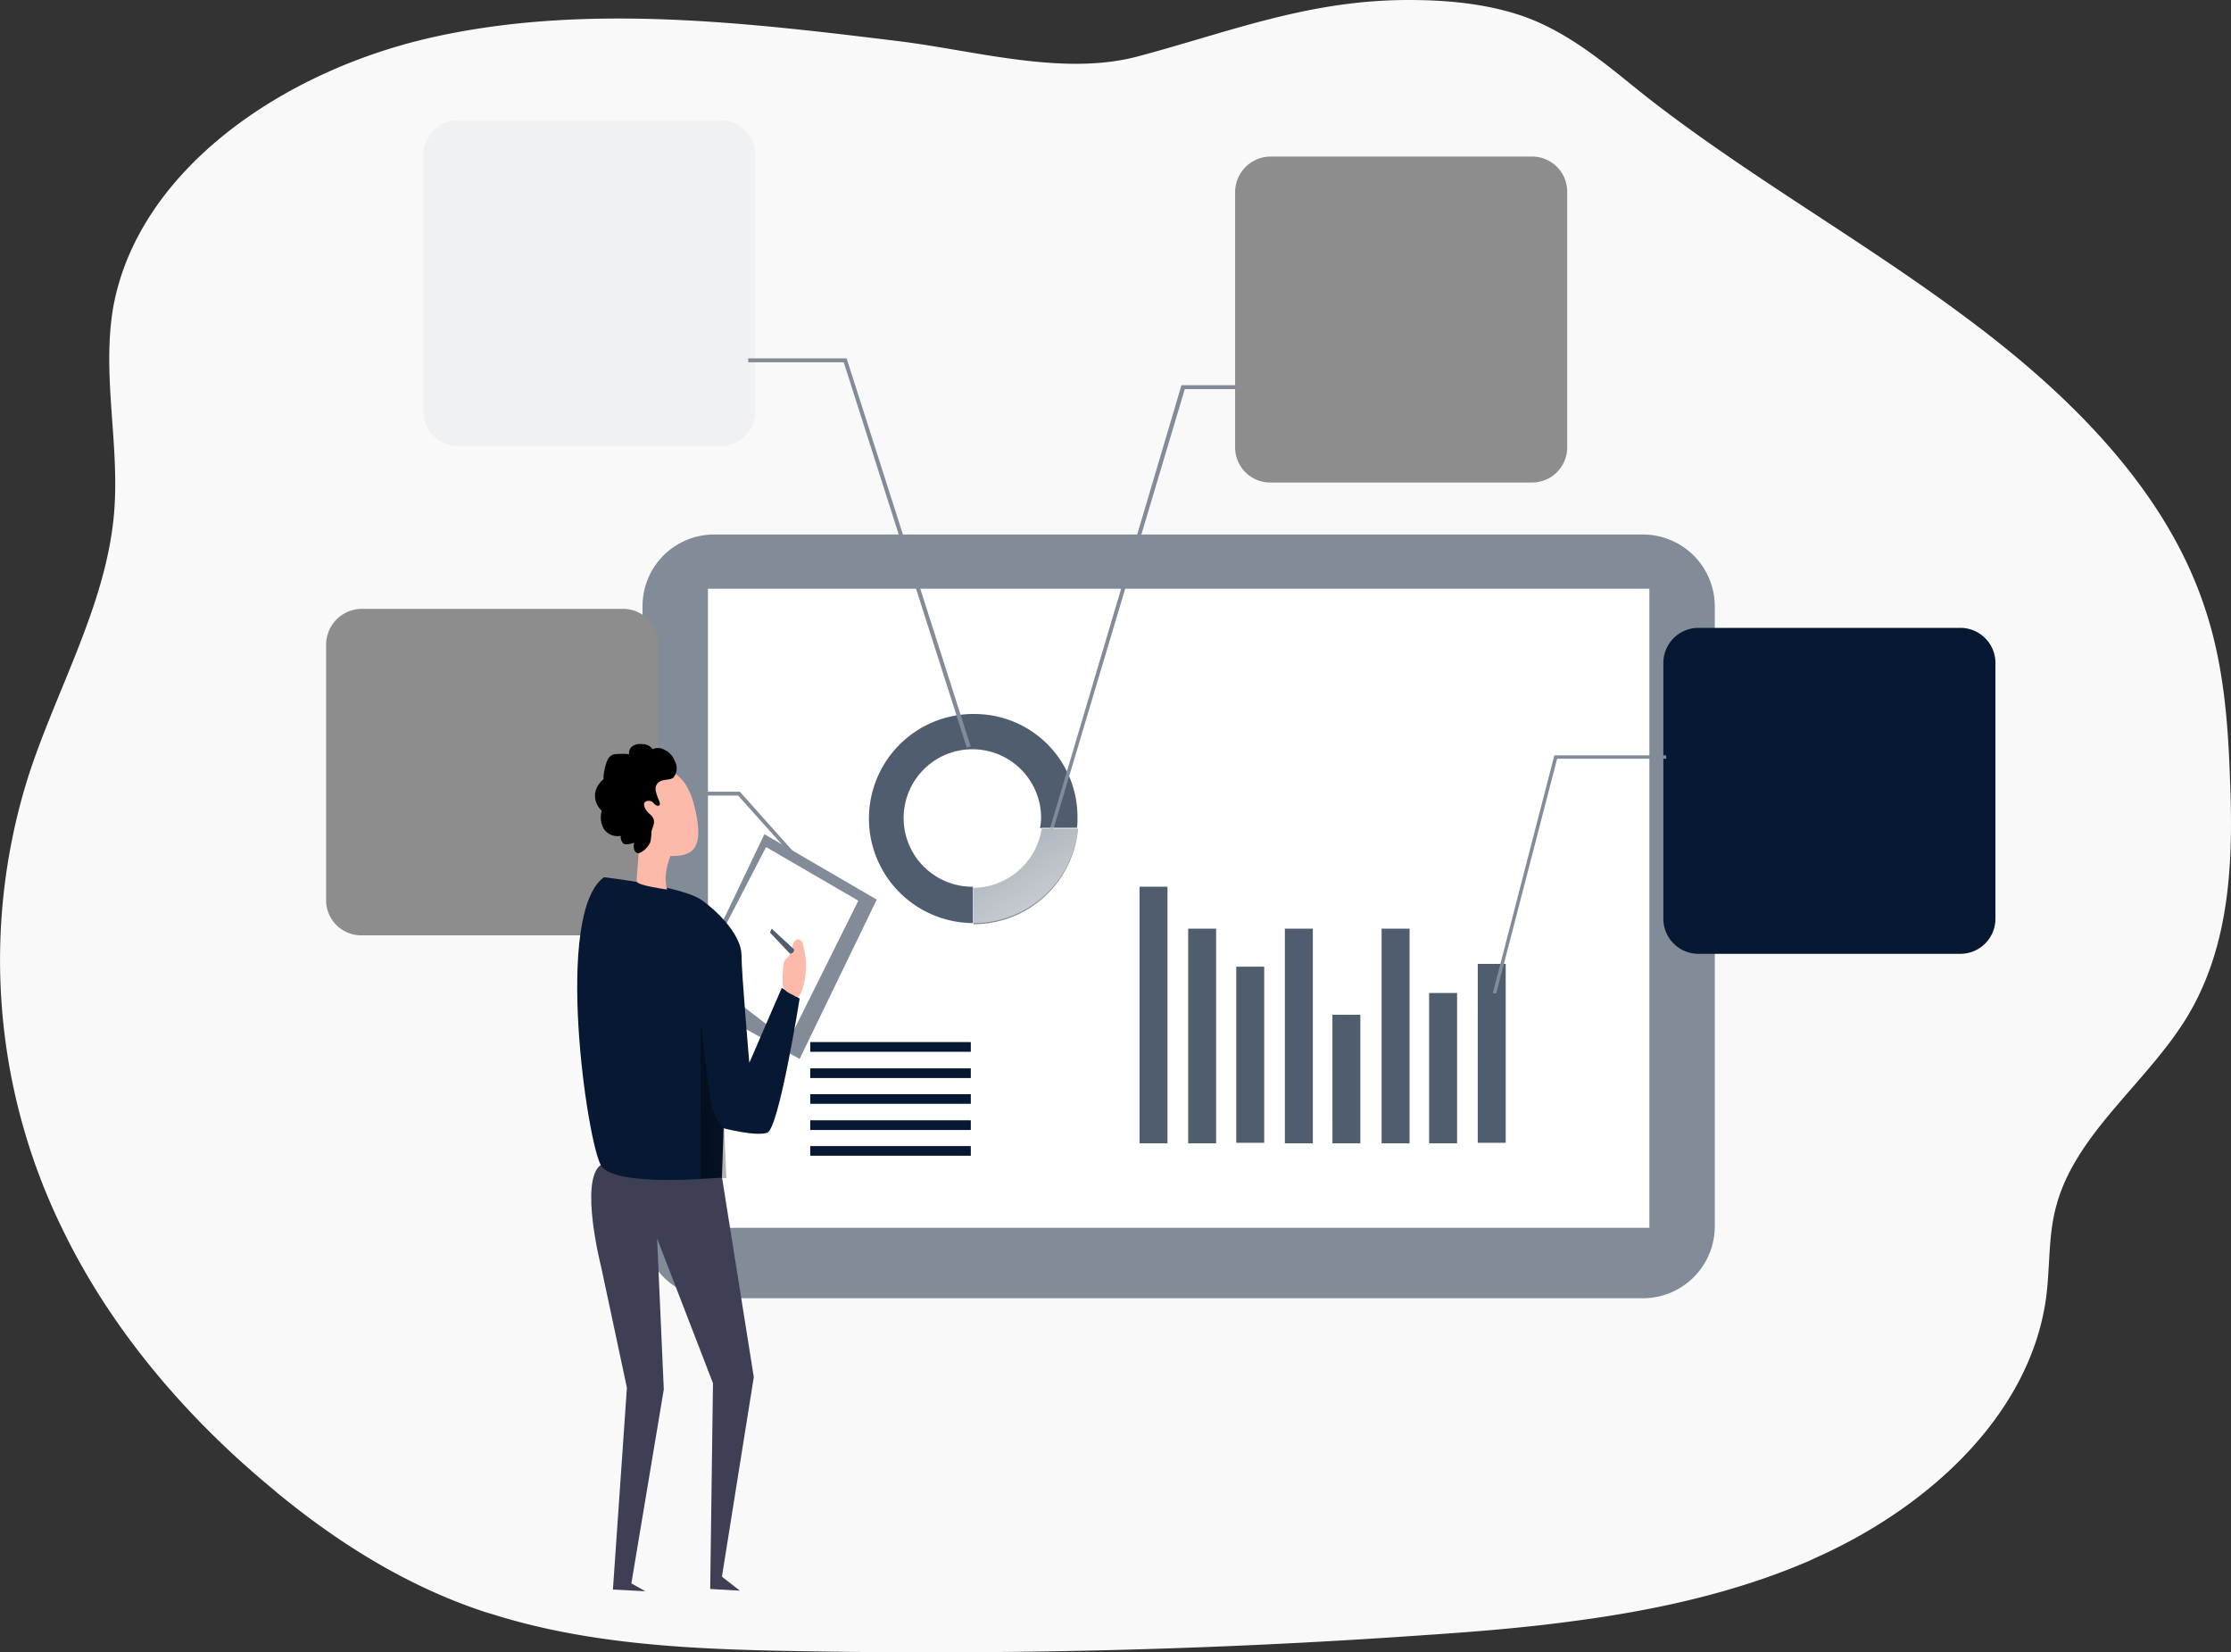
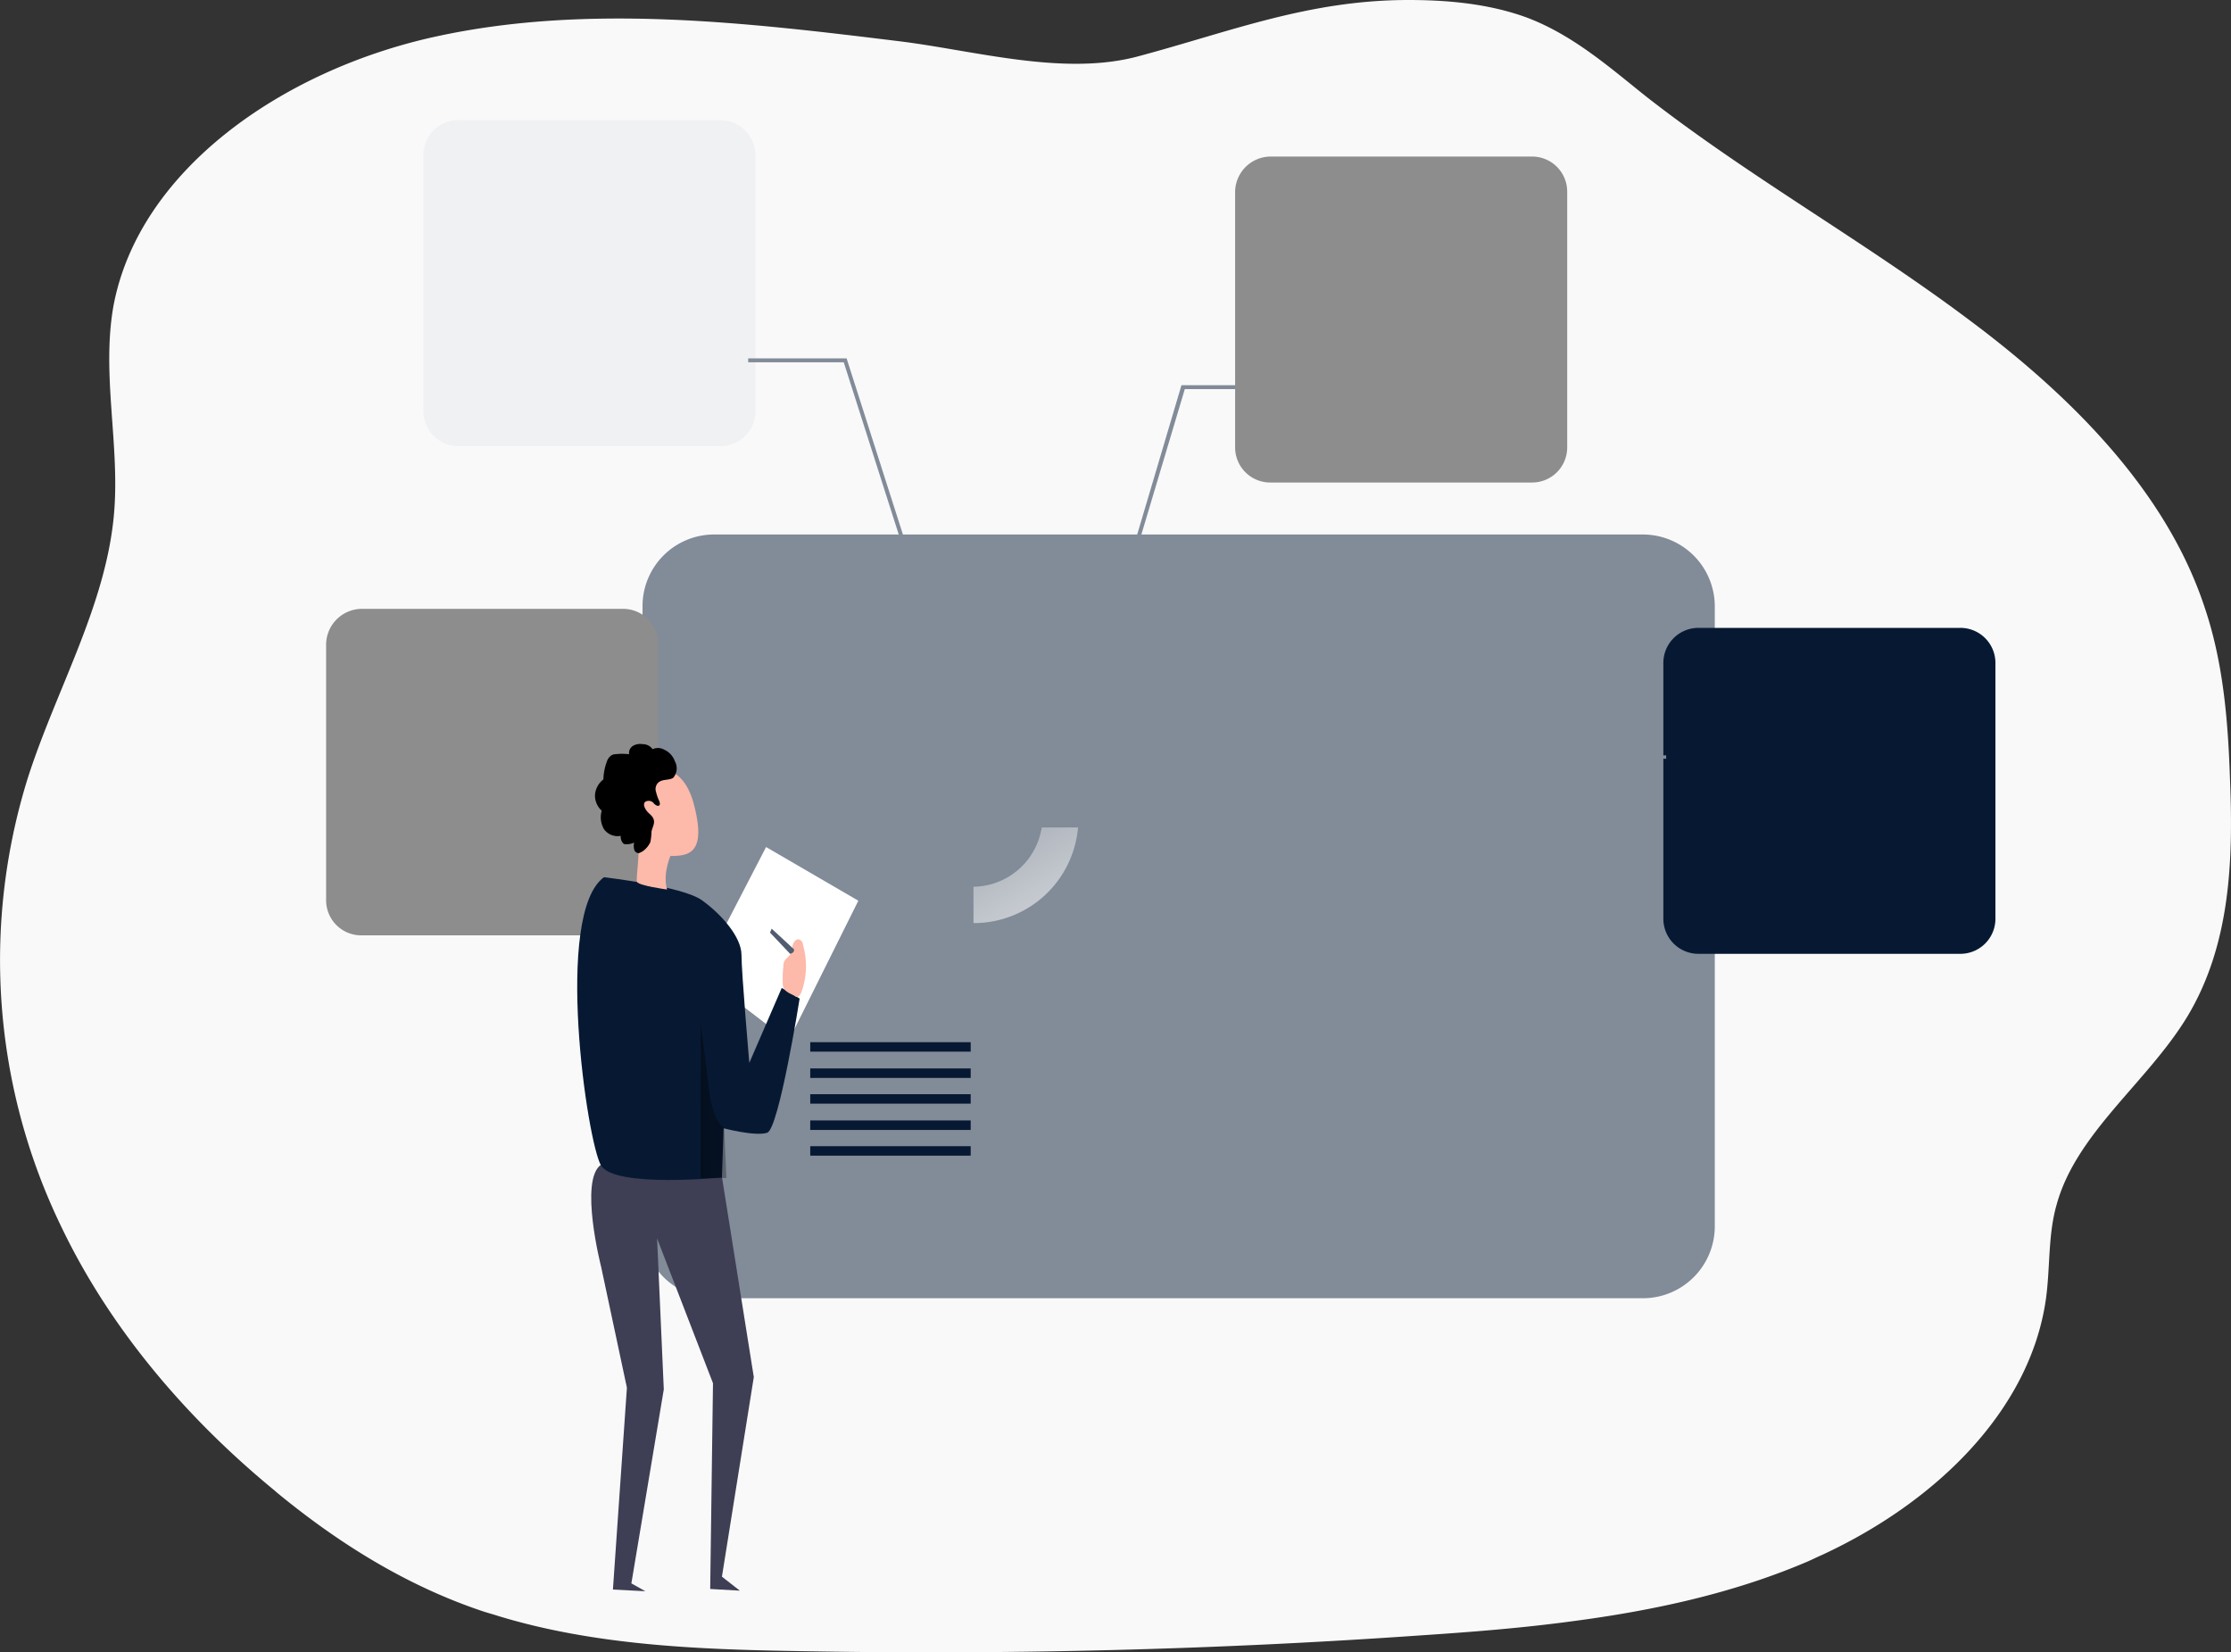
<svg xmlns="http://www.w3.org/2000/svg" width="370" height="274" viewBox="0 0 370 274">
  <rect x="0" y="0" width="370" height="274" fill="#333333" stroke="none" />
  <defs>
    <linearGradient id="linear-gradient" x1="-0.201" y1="-0.565" x2="1.493" y2="1.995" gradientUnits="objectBoundingBox">
      <stop offset="0.02" stop-color="#fff" stop-opacity="0" />
      <stop offset="0.32" stop-color="#fff" stop-opacity="0.388" />
      <stop offset="0.68" stop-color="#fff" stop-opacity="0.678" />
      <stop offset="1" stop-color="#fff" />
    </linearGradient>
    <linearGradient id="linear-gradient-2" x1="3.322" y1="0.095" x2="-5.07" y2="1.303" gradientUnits="objectBoundingBox">
      <stop offset="0" stop-opacity="0" />
      <stop offset="0.99" />
    </linearGradient>
  </defs>
  <g id="offshore_investors" data-name="offshore investors" transform="translate(-1060 -1923)">
    <g id="Group_8432" data-name="Group 8432" transform="translate(1091 1923)">
      <path id="Path_1810" data-name="Path 1810" d="M362.769,168.556c-6.554,10.848-18.392,19.285-21.669,31.152-1.48,5.1-1.057,10.477-1.8,15.762-2.643,18.45-18.286,33.656-37.1,42.371-.846.371-1.586.742-2.431,1.113-12.367,5.285-25.686,8.159-39.215,9.921-8.245,1.113-16.6,1.762-24.946,2.318-34.459,2.411-68.918,3.245-103.588,2.6-16.7-.278-33.719-1.02-49.468-5.841-.846-.278-1.586-.464-2.431-.742-12.79-4.265-24.1-11.4-34.142-19.656l-.423-.371c-14.9-12.238-27.377-27.073-35.3-43.576a101.316,101.316,0,0,1-5.6-74.728c4.757-14.742,13-28.649,14.27-43.854.951-11.4-2.114-22.993-.106-34.3,4.228-22.53,28.011-39.033,53.168-44.6s51.688-2.411,77.374.742c12.579,1.576,27.271,5.841,39.638,2.411C204.216,5.192,217.111,0,233.6,0c6.659,0,13.53.649,19.766,2.967,7.5,2.874,13.424,8.066,19.449,12.887,16.912,13.258,36.15,24.013,53.485,36.993,17.335,12.887,32.979,28.649,39.321,47.841,3.171,9.364,3.911,19.192,4.228,28.927C370.379,142.874,369.851,156.781,362.769,168.556Z" transform="translate(-31.002)" fill="#f9f9fa" />
      <path id="Path_1811" data-name="Path 1811" d="M93.46,95.6H247.367a11.93,11.93,0,0,1,11.96,11.96V210.289a11.93,11.93,0,0,1-11.96,11.96H93.46a11.93,11.93,0,0,1-11.96-11.96V107.56A11.872,11.872,0,0,1,93.46,95.6Z" transform="translate(-5.938 -6.964)" fill="#828b98" />
    </g>
-     <path id="Path_1812" data-name="Path 1812" d="M93.2,105.3H249.332V211.273H93.2Z" transform="translate(1084.209 1915.328)" fill="#fff" />
-     <path id="Path_1813" data-name="Path 1813" d="M166.109,156.349h4.636v42.556h-4.636Zm8.066,6.954h4.636v35.6h-4.636Zm7.974,6.3h4.636v29.205h-4.636Zm8.066-6.3h4.636v35.6h-4.636Zm7.881,14.278h4.636v21.324H198.1Zm8.159-14.278h4.636v35.6h-4.636Zm7.881,10.662h4.636v24.94h-4.636Zm8.066-4.821h4.636v29.669H222.2Zm-110.7,12.98h26.609V183.7H111.5Zm0,4.358h26.609v1.576H111.5Zm0,4.265h26.609v1.576H111.5Zm0,4.358h26.609v1.576H111.5Zm0,4.265h26.609v1.576H111.5ZM138.666,127.7a17.338,17.338,0,0,0-.185,34.676v-6.026h-.093a11.4,11.4,0,1,1,11.4-11.4,10.217,10.217,0,0,1-.185,1.669h6.119a7.493,7.493,0,0,0,.093-1.483,17.06,17.06,0,0,0-17.152-17.43Z" transform="translate(1082.876 1913.697)" fill="#505d6f" />
    <path id="Path_1814" data-name="Path 1814" d="M269.941,112.3h43.391a5.817,5.817,0,0,1,5.841,5.841v42.371a5.817,5.817,0,0,1-5.841,5.841H269.941a5.817,5.817,0,0,1-5.841-5.841V118.141A5.817,5.817,0,0,1,269.941,112.3Z" transform="translate(1071.759 1914.818)" fill="#071932" />
    <path id="Path_1815" data-name="Path 1815" d="M193.341,28h43.391a5.817,5.817,0,0,1,5.841,5.841V76.212a5.817,5.817,0,0,1-5.841,5.841H193.341a5.817,5.817,0,0,1-5.841-5.841V33.748A5.92,5.92,0,0,1,193.341,28Z" transform="translate(1077.339 1920.961)" fill="#8d8d8d" />
    <path id="Path_1816" data-name="Path 1816" d="M48.141,21.5H91.532a5.817,5.817,0,0,1,5.841,5.841V69.712a5.817,5.817,0,0,1-5.841,5.841H48.141A5.817,5.817,0,0,1,42.3,69.712V27.248A5.739,5.739,0,0,1,48.141,21.5Z" transform="translate(1087.917 1921.434)" fill="#f0f1f3" />
    <path id="Path_1817" data-name="Path 1817" d="M30.741,108.9H74.132a5.817,5.817,0,0,1,5.841,5.841V157.2a5.817,5.817,0,0,1-5.841,5.841H30.741A5.817,5.817,0,0,1,24.9,157.2V114.834A5.957,5.957,0,0,1,30.741,108.9Z" transform="translate(1089.185 1915.066)" fill="#8d8d8d" />
    <g id="Group_8433" data-name="Group 8433" transform="translate(1168.23 1982.43)">
      <path id="Path_1818" data-name="Path 1818" d="M223.207,169.424l-.556-.093,10.2-39.4h18.543v.556H233.313ZM180,69.2h-8.437l-23.179,77.6-.556-.093L171.009,68.55H180Zm-44.6,59.43-20.4-63.881H99.154V64.1h16.318l.093.278,20.49,64.066Zm-23.457,24.106L97.485,136.6H83.3v-.649H97.764l14.649,16.411Z" transform="translate(-83.3 -64.1)" fill="#828b98" />
      <path id="Path_1819" data-name="Path 1819" d="M158.038,148.2a17.347,17.347,0,0,1-17.245,15.854H140.7v-6.026a11.62,11.62,0,0,0,11.311-9.828h6.026Z" transform="translate(-87.481 -70.227)" fill="#828b98" />
    </g>
    <path id="Path_1820" data-name="Path 1820" d="M158.038,148a17.347,17.347,0,0,1-17.245,15.854H140.7v-6.026A11.62,11.62,0,0,0,152.011,148h6.026Z" transform="translate(1080.748 1912.219)" fill="url(#linear-gradient)" />
    <path id="Path_1821" data-name="Path 1821" d="M94.6,166.074l8.066-16.874L121.3,160.048l-12.795,26.424-10.013-5.563Z" transform="translate(1084.106 1912.131)" fill="#828b98" />
    <path id="Path_1822" data-name="Path 1822" d="M96.3,164.573l6.768-13.073,15.3,8.9-11.589,23.272L98.9,177.646Z" transform="translate(1083.982 1911.963)" fill="#fff" />
    <path id="Path_1823" data-name="Path 1823" d="M94,210.281l5.285,33.192L94,276.572l2.967,2.318-4.914-.278.464-34.119-9.272-24.013,1.113,25.033-5.377,32.172,2.318,1.3-5.377-.278,2.318-33.47L73.97,225.208s-3.709-14.464,0-16.967S94,210.281,94,210.281Z" transform="translate(1085.729 1907.885)" fill="#3e3e54" />
    <path id="Path_1824" data-name="Path 1824" d="M74.251,156.9s12.98,1.483,16.225,3.8,6.583,6.119,6.583,9.086,1.3,17.894,1.3,17.894l5.377-12.424,2.967,1.762s-3.43,21.6-5.377,22.252-7.232-.742-7.232-.742l-.278,8.159S76.2,208.45,73.788,204.741c-2.318-3.8-7.881-41.815.464-47.841Z" transform="translate(1085.912 1911.57)" fill="#071932" />
    <g id="Group_8434" data-name="Group 8434" transform="translate(1162.07 2050.4)">
      <path id="Path_1825" data-name="Path 1825" d="M86.246,152.375S84.67,155.62,85.5,158.4c0,0-4.821-.649-5.007-1.3-.185-.556.649-5.656.093-7.232s5.656,2.5,5.656,2.5Z" transform="translate(-76.935 -138.292)" fill="#fdb9a9" />
      <path id="Path_1826" data-name="Path 1826" d="M80.776,137.957c1.854-.742,7.139-1.947,8.993,5.841,1.947,7.788-1.02,8.159-3.987,8.159-3.06,0-8.159-4.821-8.623-6.49s-1.854-5.1,3.616-7.51Zm23.735,32.265a1.578,1.578,0,0,1,.093-.649c.185-.556.742-.834,1.113-1.391a2.113,2.113,0,0,0,.278-1.02,1.789,1.789,0,0,1,.278-.927.945.945,0,0,1,.742-.464.976.976,0,0,1,.742.927,12.74,12.74,0,0,1-.278,7.881c-.185.371-.371.742-.742.742a.482.482,0,0,1-.371-.185c-.742-.371-1.854-.742-1.947-1.762a17.921,17.921,0,0,1,.093-3.152Z" transform="translate(-76.657 -137.411)" fill="#fdb9a9" />
    </g>
    <path id="Path_1827" data-name="Path 1827" d="M108.287,169.53l-3.709-3.43-.278.649,3.338,3.523c.093,0,.742-.185.649-.742Z" transform="translate(1083.4 1910.9)" fill="#505d6f" />
    <path id="Path_1828" data-name="Path 1828" d="M95.794,200.33s-1.854-.742-2.5-6.3L91.9,182.9v25.775h4.265Z" transform="translate(1084.304 1909.676)" fill="url(#linear-gradient-2)" />
    <path id="Path_1829" data-name="Path 1829" d="M86.257,135.971a3.312,3.312,0,0,0-1.762-1.947,2.075,2.075,0,0,0-1.947-.093,1.982,1.982,0,0,0-1.669-.834,2.31,2.31,0,0,0-1.576.278,1.379,1.379,0,0,0-.649,1.391,9.691,9.691,0,0,0-2.318,0,1.233,1.233,0,0,0-.742.278,1.944,1.944,0,0,0-.556.742,9.112,9.112,0,0,0-.649,3.152,3.6,3.6,0,0,0-1.391,2.5,3.381,3.381,0,0,0,1.113,2.689,3.929,3.929,0,0,0,.371,3.06,2.774,2.774,0,0,0,2.781,1.113,1.615,1.615,0,0,0,.464,1.3.834.834,0,0,0,.464.093,2.962,2.962,0,0,0,1.3-.278,2.26,2.26,0,0,0,0,1.113.787.787,0,0,0,.742.649,2.776,2.776,0,0,0,.742-.371,3.721,3.721,0,0,0,1.205-1.483,10.269,10.269,0,0,0,.185-1.762c.185-.742.556-1.3.371-1.947s-.742-.927-1.113-1.391-.742-1.205-.278-1.576a1.091,1.091,0,0,1,1.483.371c.278.185.464.371.742.278s.185-.464.093-.742a7.89,7.89,0,0,1-.556-1.576,1.46,1.46,0,0,1,.464-1.576c.742-.556,1.762-.278,2.411-.742a2.42,2.42,0,0,0,.278-2.689Z" transform="translate(1085.682 1913.307)" />
    <path id="Path_1998" data-name="Path 1998" d="M111.5,182.124h26.609V183.7H111.5Zm0,4.358h26.609v1.576H111.5Zm0,4.265h26.609v1.576H111.5Zm0,4.358h26.609v1.576H111.5Zm0,4.265h26.609v1.576H111.5Z" transform="translate(1082.876 1913.697)" fill="#071932" />
  </g>
</svg>